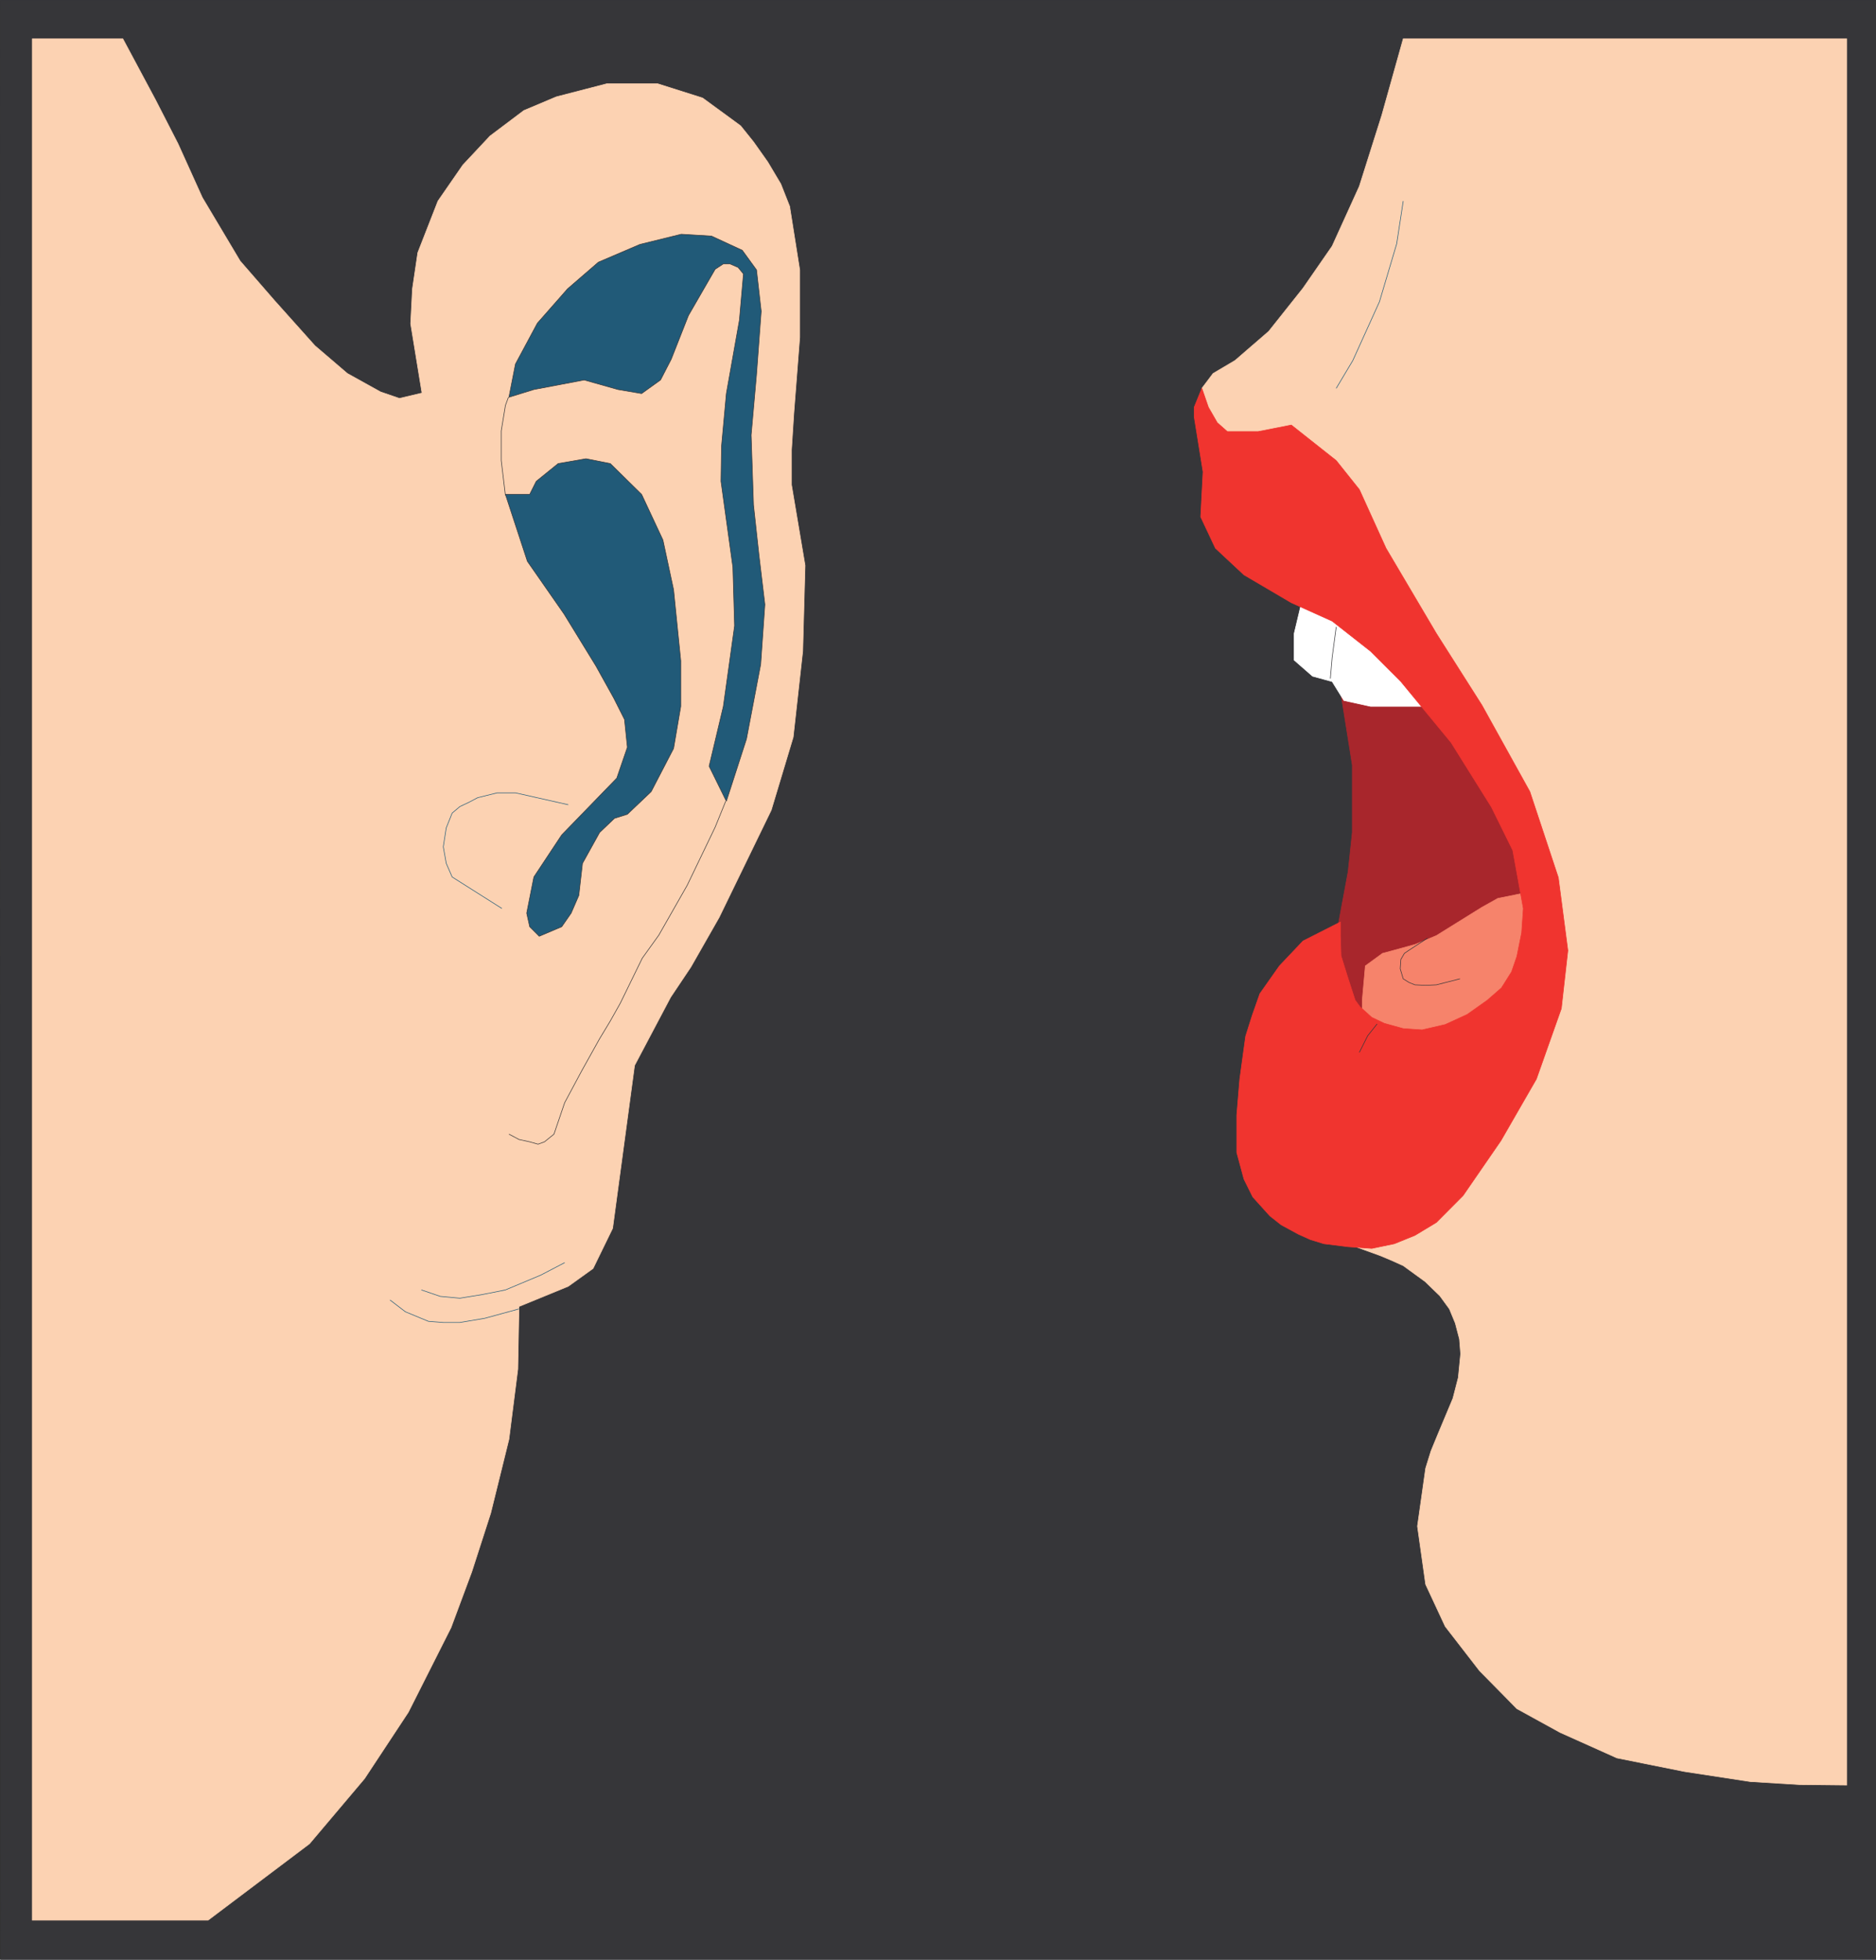
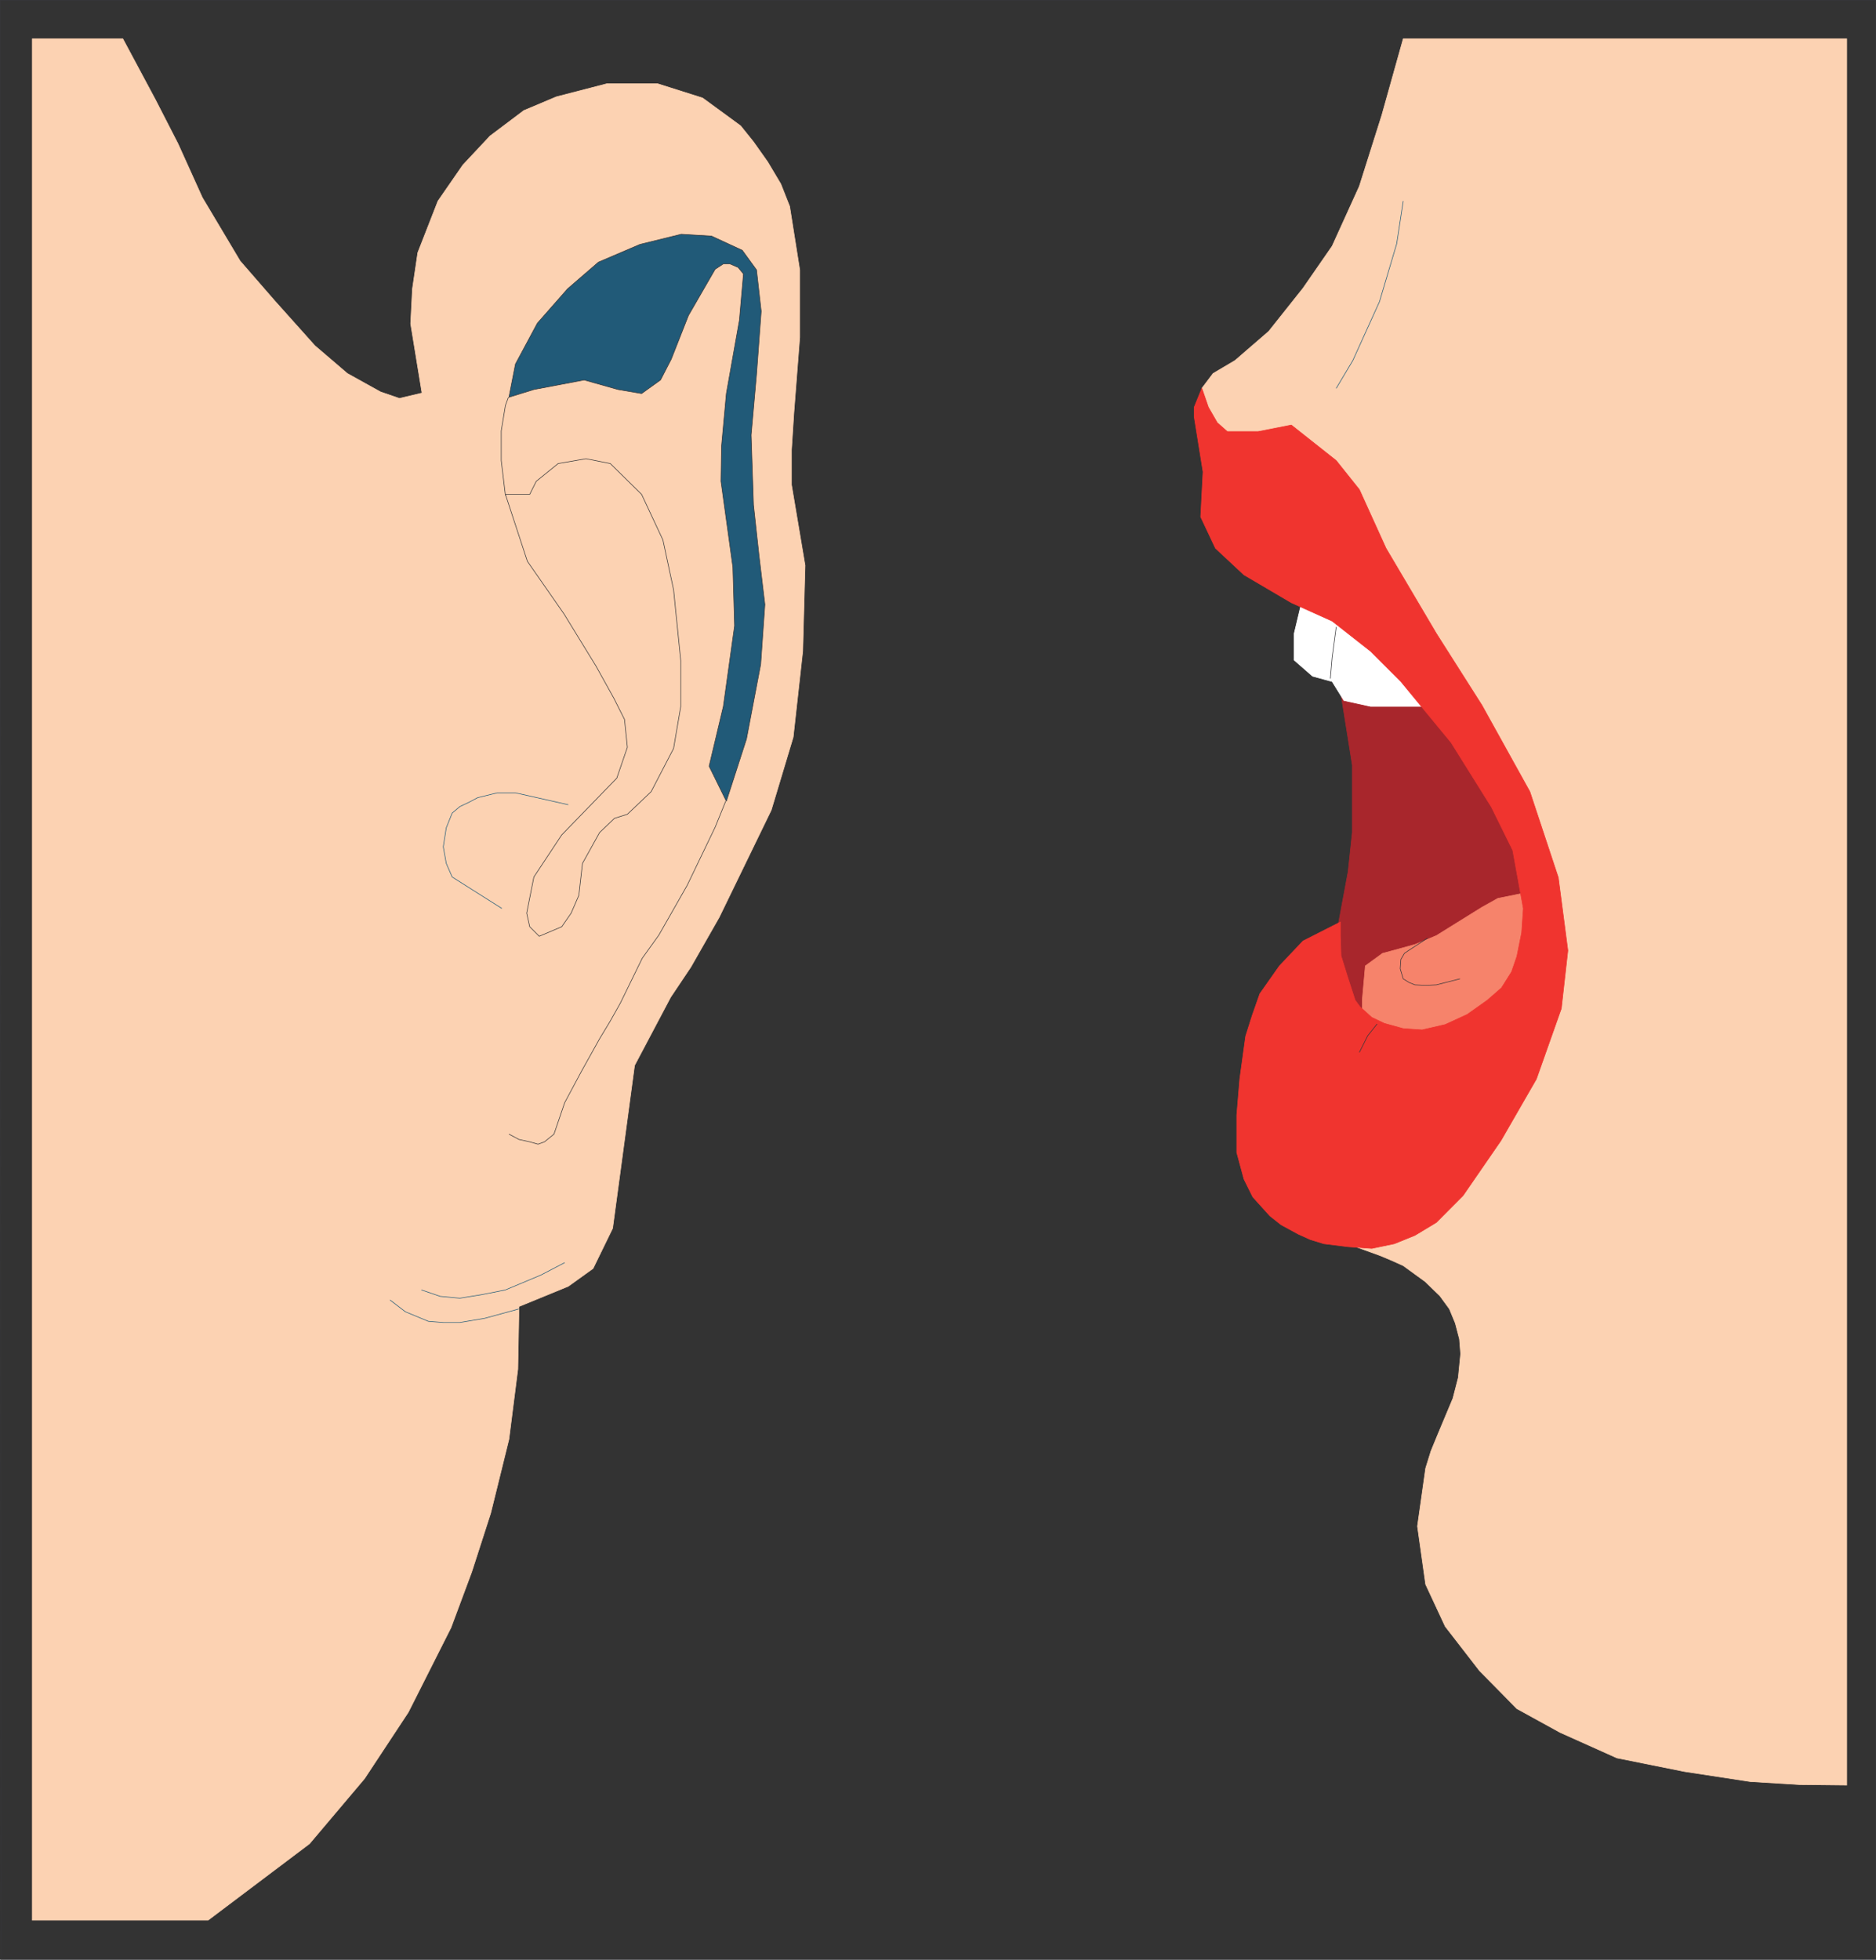
<svg xmlns="http://www.w3.org/2000/svg" width="143.682" height="150.033">
  <rect width="100%" height="100%" fill="#333333" stroke="none" />
-   <path fill="#363639" d="M.023.023.069 150.01h143.59V.023H.023" />
  <path fill="none" stroke="#363639" stroke-width=".045" d="M.023.023.069 150.01h143.59V.023Zm0 0" />
  <path fill="#a8262c" d="m101.48 48.554 1.18 4.308.91 5.711v5.168l-.32 3-.911 4.89 1.273 5.63-2.132-.047 5.992 5.488h6.027l6.89-6.62-1.667-23.13-9.532-7.71h-4.218l-.903 1.402-2.59 1.91" />
  <path fill="none" stroke="#a8262c" stroke-width=".045" d="m101.48 48.554 1.18 4.308.91 5.711v5.168l-.32 3-.911 4.89 1.273 5.63-2.132-.047 5.992 5.488h6.027l6.89-6.62-1.667-23.13-9.532-7.71h-4.218l-.903 1.402zm0 0" />
  <path fill="#fcd2b2" d="M2.472 2.972h6.937l2.5 4.672 1.723 3.359 1.86 4.117 2.898 4.863 2.633 3.028 3.09 3.453 2.488 2.129 2.539 1.41 1.449.5 1.73-.41-.867-5.313.137-2.668.41-2.77 1.543-3.948 1.91-2.762 2.078-2.219 2.59-1.95 2.492-1.05 3.86-1h3.898l3.442 1.09 2.91 2.129.988 1.23 1.09 1.54 1 1.68.68 1.722.77 4.86v5.167l-.45 5.8-.18 2.81v2.68l1.04 6.171-.18 6.57-.73 6.578-1.68 5.583-3.989 8.21-2.172 3.809-1.547 2.309-2.761 5.222-1.68 12.469-1.5 3.078-1.898 1.363-3.774 1.547-.09 4.801-.68 5.36-1.398 5.66-1.45 4.492-1.589 4.27-3.27 6.48-3.351 5.078-4.219 4.992-7.762 5.848H2.472V2.97" />
  <path fill="none" stroke="#fcd2b2" stroke-width=".045" d="M2.472 2.972h6.937l2.5 4.672 1.723 3.359 1.86 4.117 2.898 4.863 2.633 3.028 3.09 3.453 2.488 2.129 2.539 1.41 1.449.5 1.73-.41-.867-5.313.137-2.668.41-2.77 1.543-3.948 1.91-2.762 2.078-2.219 2.59-1.95 2.492-1.05 3.86-1h3.898l3.442 1.09 2.91 2.129.988 1.23 1.09 1.54 1 1.68.68 1.722.77 4.86v5.167l-.45 5.8-.18 2.81v2.68l1.04 6.171-.18 6.57-.73 6.578-1.68 5.583-3.989 8.21-2.172 3.809-1.547 2.309-2.761 5.222-1.68 12.469-1.5 3.078-1.898 1.363-3.774 1.547-.09 4.801-.68 5.36-1.398 5.66-1.45 4.492-1.589 4.27-3.27 6.48-3.351 5.078-4.219 4.992-7.762 5.848H2.472Zm0 0" />
  <path fill="#fcd2b2" d="M141.44 2.972h-33.968l-1.64 5.851-1.72 5.438-2.082 4.582-2.23 3.219-2.63 3.308-2.581 2.23-1.68.993-.86 1.14.86 5.528 10.293 11.02 11.16 11.023 5.22 12.16-3.493 9.879-6.899 7.758-2.488 2.222-2.773 6.168 1.773.64.86.36.91.41 1.68 1.22 1.128 1.093.73 1 .45 1.09.32 1.219.09 1.128-.18 1.82-.41 1.59-1.14 2.72-.54 1.312-.41 1.32-.628 4.438.628 4.453 1.5 3.219 2.63 3.398 2.859 2.902 3.312 1.82 4.348 1.95 5.172 1.039 5.039.77 3.762.23 3.628.039V2.971" />
  <path fill="none" stroke="#fcd2b2" stroke-width=".045" d="M141.44 2.972h-33.968l-1.64 5.851-1.72 5.438-2.082 4.582-2.23 3.219-2.63 3.308-2.581 2.23-1.68.993-.86 1.14.86 5.528 10.293 11.02 11.16 11.023 5.22 12.16-3.493 9.879-6.899 7.758-2.488 2.222-2.773 6.168 1.773.64.86.36.91.41 1.68 1.22 1.128 1.093.73 1 .45 1.09.32 1.219.09 1.128-.18 1.82-.41 1.59-1.14 2.72-.54 1.312-.41 1.32-.628 4.438.628 4.453 1.5 3.219 2.63 3.398 2.859 2.902 3.312 1.82 4.348 1.95 5.172 1.039 5.039.77 3.762.23 3.628.039zm0 0" />
  <path fill="#f6836b" d="m114.722 68.78-1.223.684-3.488 2.168-1.64.68-1.669.46-.82.22-1.313.96-.23 2.578v1.184l2.453 1.86h2.129l3.668-1.403 1.863-1.41 1.41-2.13.68-1.858.45-2.09v-2.36l-2.27.457" />
  <path fill="none" stroke="#f6836b" stroke-width=".045" d="m114.722 68.78-1.223.684-3.488 2.168-1.64.68-1.669.46-.82.22-1.313.96-.23 2.578v1.184l2.453 1.86h2.129l3.668-1.403 1.863-1.41 1.41-2.13.68-1.858.45-2.09v-2.36zm0 0" />
  <path fill="#fff" d="M99.12 48.503v2.039l1.41 1.23 1.5.41.899 1.45 2.043.45h4.36l-.77-.68-1.59-1.63-1.723-1.91-2-2.172-1.809-.859-1.64-1.18-.68 2.852" />
  <path fill="none" stroke="#fff" stroke-width=".045" d="M99.12 48.503v2.039l1.41 1.23 1.5.41.899 1.45 2.043.45h4.36l-.77-.68-1.59-1.63-1.723-1.91-2-2.172-1.809-.859-1.64-1.18zm0 0" />
  <path fill="none" stroke="#363639" stroke-width=".045" d="m102.339 48.003-.309 2.32-.14 1.63m7.441 19.87-1.45.95-.32.218-.269.461-.05.719.23.77.449.28.45.18.82.04.82-.04 1.808-.46" />
  <path fill="none" stroke="#215a78" stroke-width=".045" d="m107.472 15.394-.5 3.27-1.32 4.437-2.04 4.5-1.273 2.132M32.273 98.76l1.449.493 1.5.14 1.68-.273 1.808-.36 2.719-1.14 1.82-.95" />
-   <path fill="#215a78" d="M38.71 37.85h1.86l.5-1 1.68-1.359 2.132-.37 1.86.37 2.398 2.36 1.633 3.492.816 3.808.55 5.442v3.488l-.55 3.223-1.719 3.308-1.82 1.73-.988.31-1.141 1.09-1.309 2.359-.28 2.453-.59 1.36-.72 1.038-1.722.73-.73-.73-.231-1.039.55-2.77 2.134-3.222 4.218-4.348.809-2.36-.219-2.132-.82-1.629-1.36-2.449-2.449-3.992-2.812-4.04-1.68-5.12" />
  <path fill="none" stroke="#215a78" stroke-width=".045" d="m43.523 61.612-4.043-.91h-1.4l-1.5.371-.68.36-.68.32-.59.5-.452 1.129-.227 1.45.227 1.269.453 1.043 3.808 2.41M29.87 99.53l1.18.903 1.762.73 1.14.09h1.27l1.898-.32 2.63-.72" />
  <path fill="#f0342f" d="m92.05 29.733-.59 1.45v.718l.68 4.22-.18 3.452 1.129 2.399 2.184 2.039 3.628 2.133 3.13 1.41 2.94 2.308 2.321 2.32 3.848 4.669 3.09 4.941 1.632 3.309.809 4.453-.129 1.86-.363 1.808-.407 1.18-.773 1.23-1.09.95-1.539 1.089-1.68.77-1.77.41-1.448-.098-1.45-.402-.96-.457-.903-.813-.367-.5-.223-.68-.41-1.27-.449-1.448-.05-1.551v-1.04l-2.86 1.45-1.809 1.91-1.5 2.13-.59 1.679-.5 1.582-.449 3.27-.23 2.769v2.851l.55 2.04.68 1.37 1.309 1.45.86.68 1.32.718.91.41 1.039.32 1.859.231 1.813.13 1.73-.36 1.578-.64 1.64-.99 2.04-2.05 2.902-4.21 2.719-4.72 1.91-5.398.5-4.441-.73-5.582-2.18-6.579-3.672-6.62-3.488-5.489-3.86-6.531-2.039-4.489-1.773-2.222-3.438-2.719-2.539.5H94l-.77-.68-.68-1.18-.5-1.449" />
  <path fill="none" stroke="#f0342f" stroke-width=".045" d="m92.05 29.733-.59 1.45v.718l.68 4.22-.18 3.452 1.129 2.399 2.184 2.039 3.628 2.133 3.13 1.41 2.94 2.308 2.321 2.32 3.848 4.669 3.09 4.941 1.632 3.309.809 4.453-.129 1.86-.363 1.808-.406 1.18-.774 1.23-1.09.95-1.539 1.089-1.68.77-1.77.41-1.448-.098-1.45-.402-.96-.457-.903-.813-.367-.5-.223-.68-.41-1.27-.449-1.448-.05-1.551v-1.04l-2.86 1.45-1.809 1.91-1.5 2.13-.59 1.679-.5 1.582-.449 3.27-.23 2.769v2.851l.55 2.04.68 1.37 1.309 1.45.86.68 1.32.718.91.41 1.039.32 1.86.231 1.812.13 1.73-.36 1.578-.64 1.64-.99 2.04-2.05 2.902-4.21 2.719-4.72 1.91-5.398.5-4.441-.73-5.583-2.18-6.578-3.672-6.62-3.488-5.489-3.86-6.531-2.039-4.489-1.773-2.222-3.438-2.719-2.539.5H94l-.77-.68-.68-1.18zm0 0" />
  <path fill="#215a78" d="m55.632 61.343 1.539-4.762 1.09-5.719.32-4.582-.46-3.847-.411-3.77-.18-5.351.41-4.63.36-4.85-.36-3.169-1.09-1.5-2.359-1.09-2.312-.14-3.168.78-3.18 1.36-2.36 2.04-2.312 2.628-1.68 3.13-.5 2.542 1.91-.59 3.852-.73 2.59.73 1.809.309 1.449-1.04.82-1.589 1.32-3.352 2.044-3.539.628-.41h.5l.63.27.41.5-.31 3.539-1 5.62-.37 4.04-.04 2.68.91 6.57.13 4.492-.86 6.168-1.09 4.582 1.32 2.68" />
  <path fill="none" stroke="#363639" stroke-width=".045" d="m38.71 37.94-.32-2.68v-2.269l.32-1.949.23-.629m66.532 47.981-.723.91-.637 1.27" />
  <path fill="none" stroke="#363639" stroke-width=".045" d="M38.71 37.85h1.86l.5-1 1.68-1.359 2.132-.37 1.86.37 2.398 2.36 1.633 3.492.816 3.808.55 5.442v3.488l-.55 3.223-1.719 3.308-1.82 1.73-.988.31-1.141 1.09-1.309 2.359-.28 2.453-.59 1.36-.72 1.038-1.722.73-.73-.73-.231-1.039.55-2.77 2.134-3.222 4.218-4.348.809-2.36-.219-2.132-.82-1.629-1.36-2.449-2.449-3.992-2.812-4.04-1.68-5.12" />
  <path fill="none" stroke="#363639" stroke-width=".045" d="m55.632 61.343 1.539-4.762 1.09-5.719.32-4.582-.46-3.847-.411-3.77-.18-5.351.41-4.63.36-4.85-.36-3.169-1.09-1.5-2.359-1.09-2.312-.14-3.168.78-3.18 1.36-2.36 2.04-2.312 2.628-1.68 3.13-.5 2.542 1.91-.59 3.852-.73 2.59.73 1.809.309 1.449-1.04.82-1.589 1.32-3.352 2.044-3.539.628-.41h.5l.63.27.41.5-.31 3.539-1 5.62-.37 4.04-.04 2.68.91 6.57.13 4.492-.86 6.168-1.09 4.582 1.32 2.68m-.05 0-.808 1.988-2.141 4.45-2.172 3.812-1.27 1.77-1.68 3.44-.769 1.368-.82 1.36-1.36 2.44-1.312 2.45-.82 2.41-.727.59-.492.18-.64-.18-.82-.18-.77-.41" />
</svg>